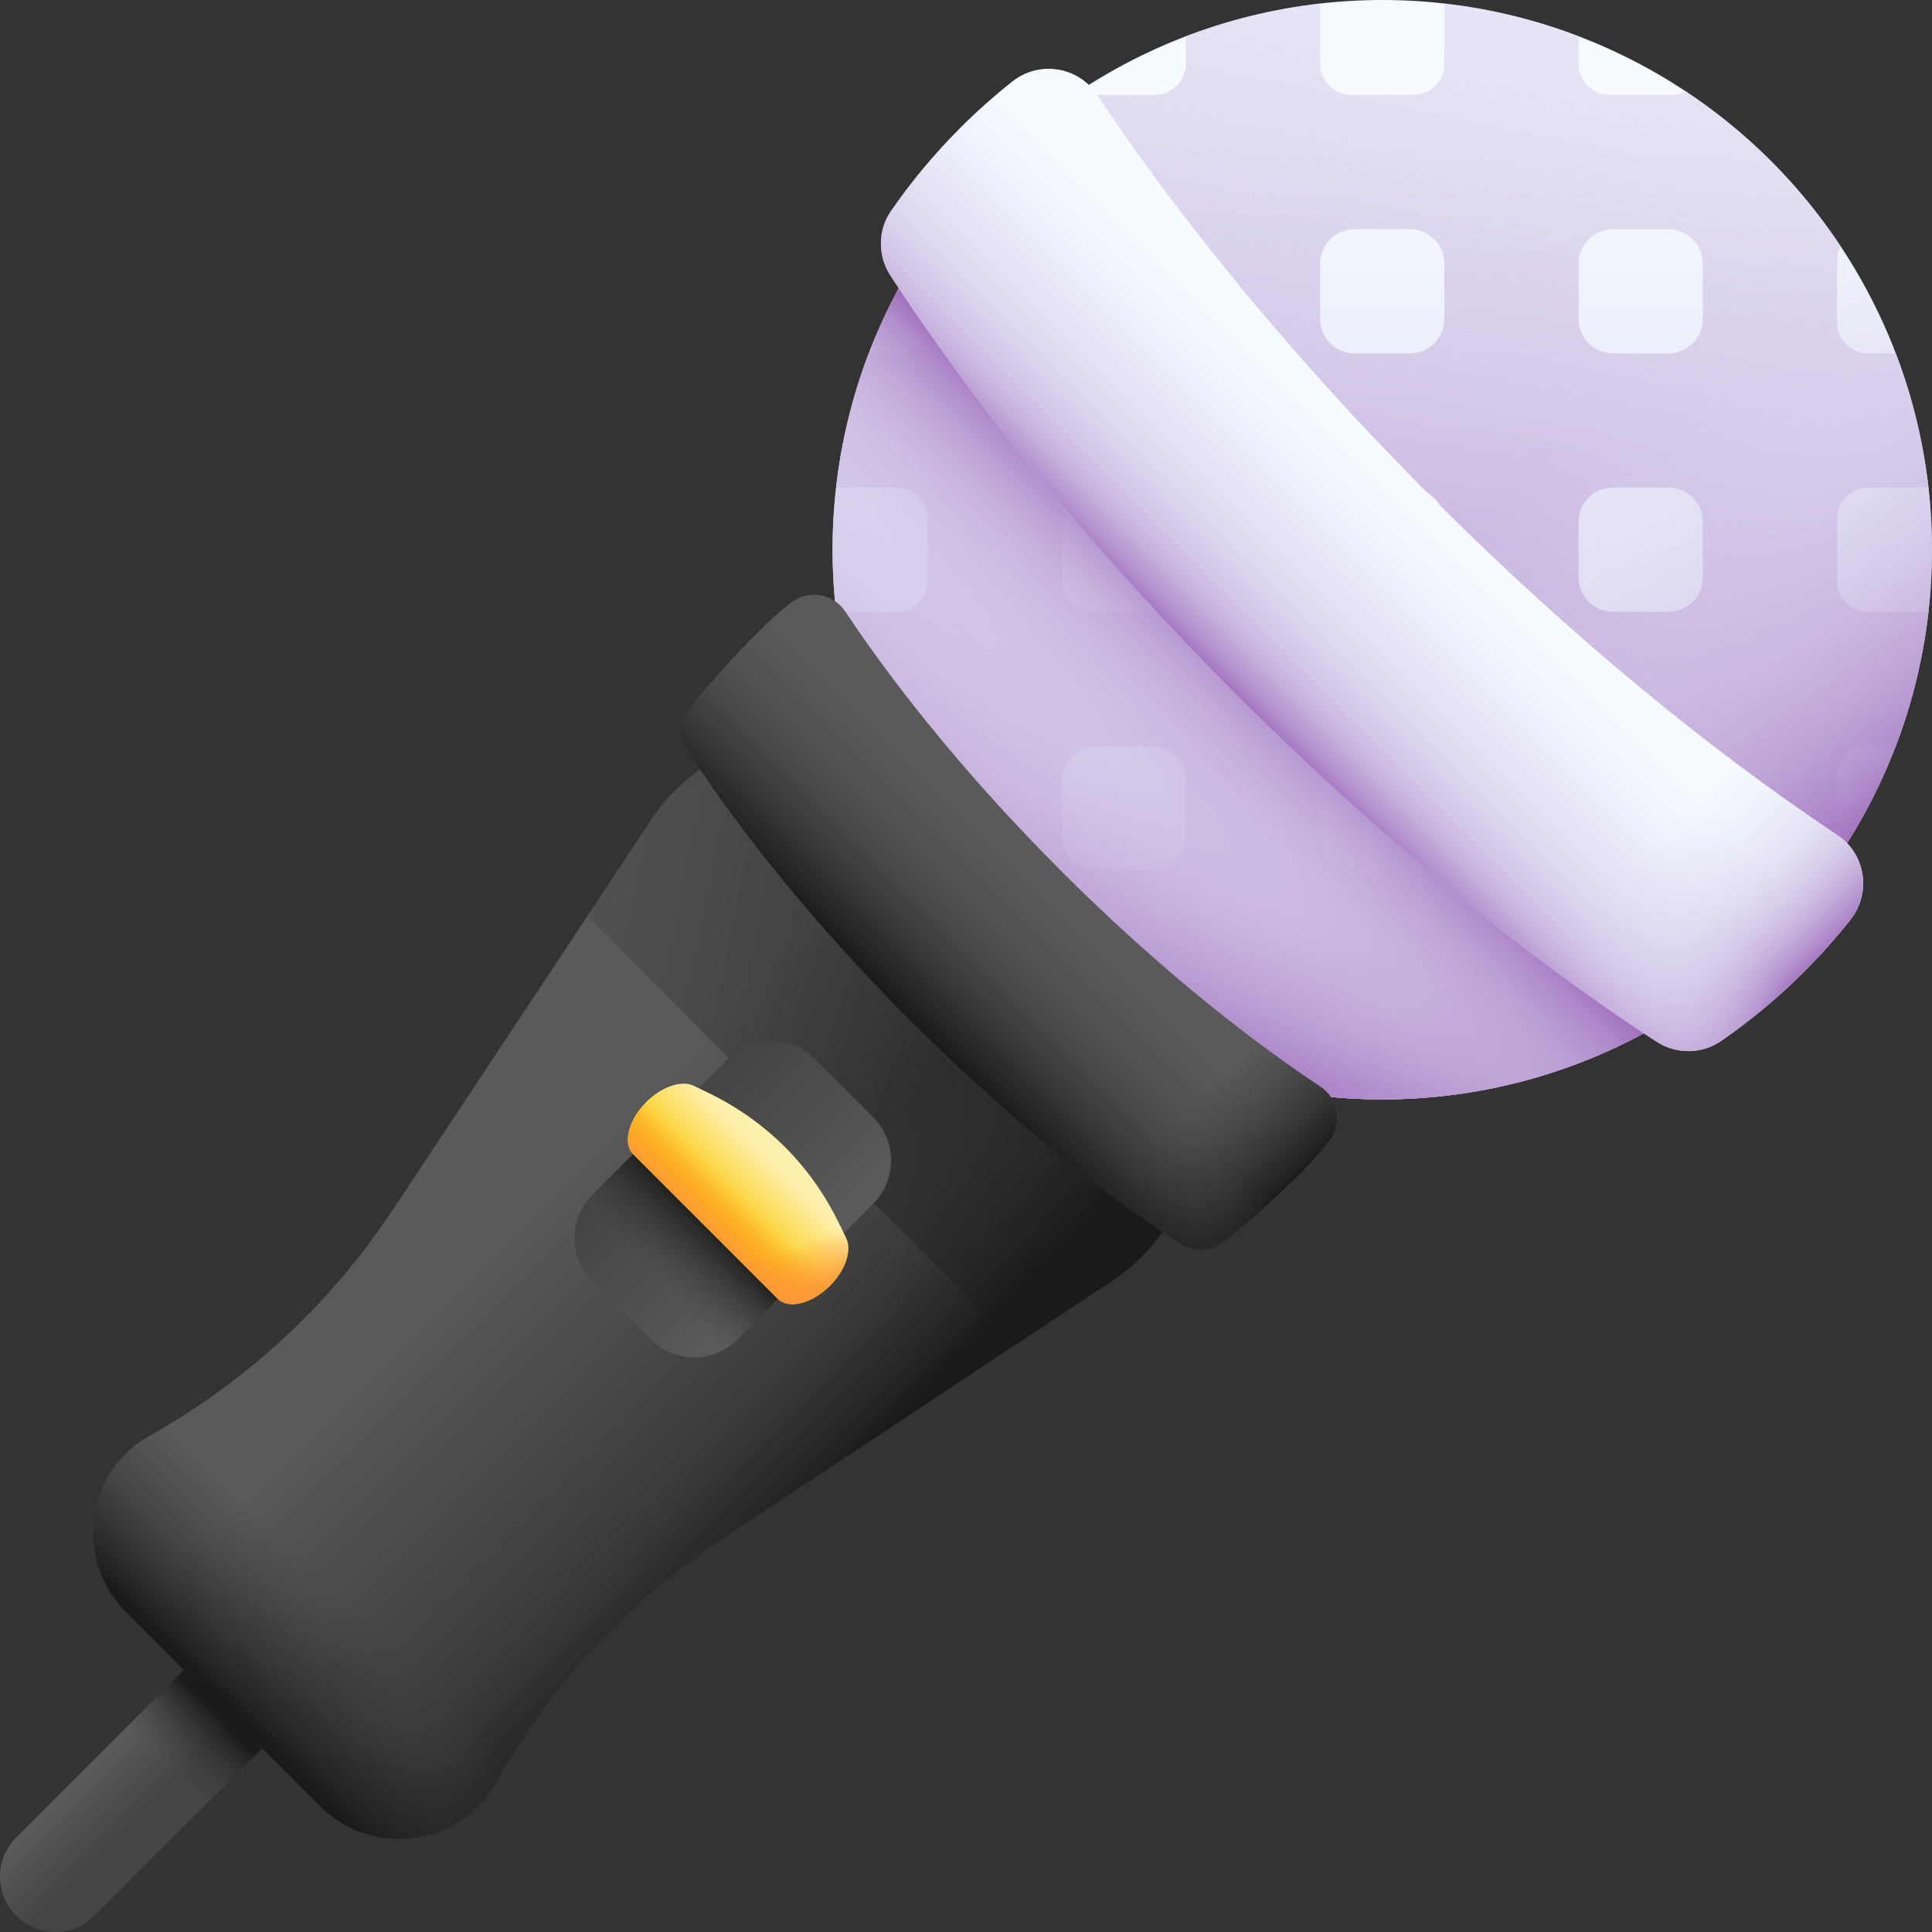
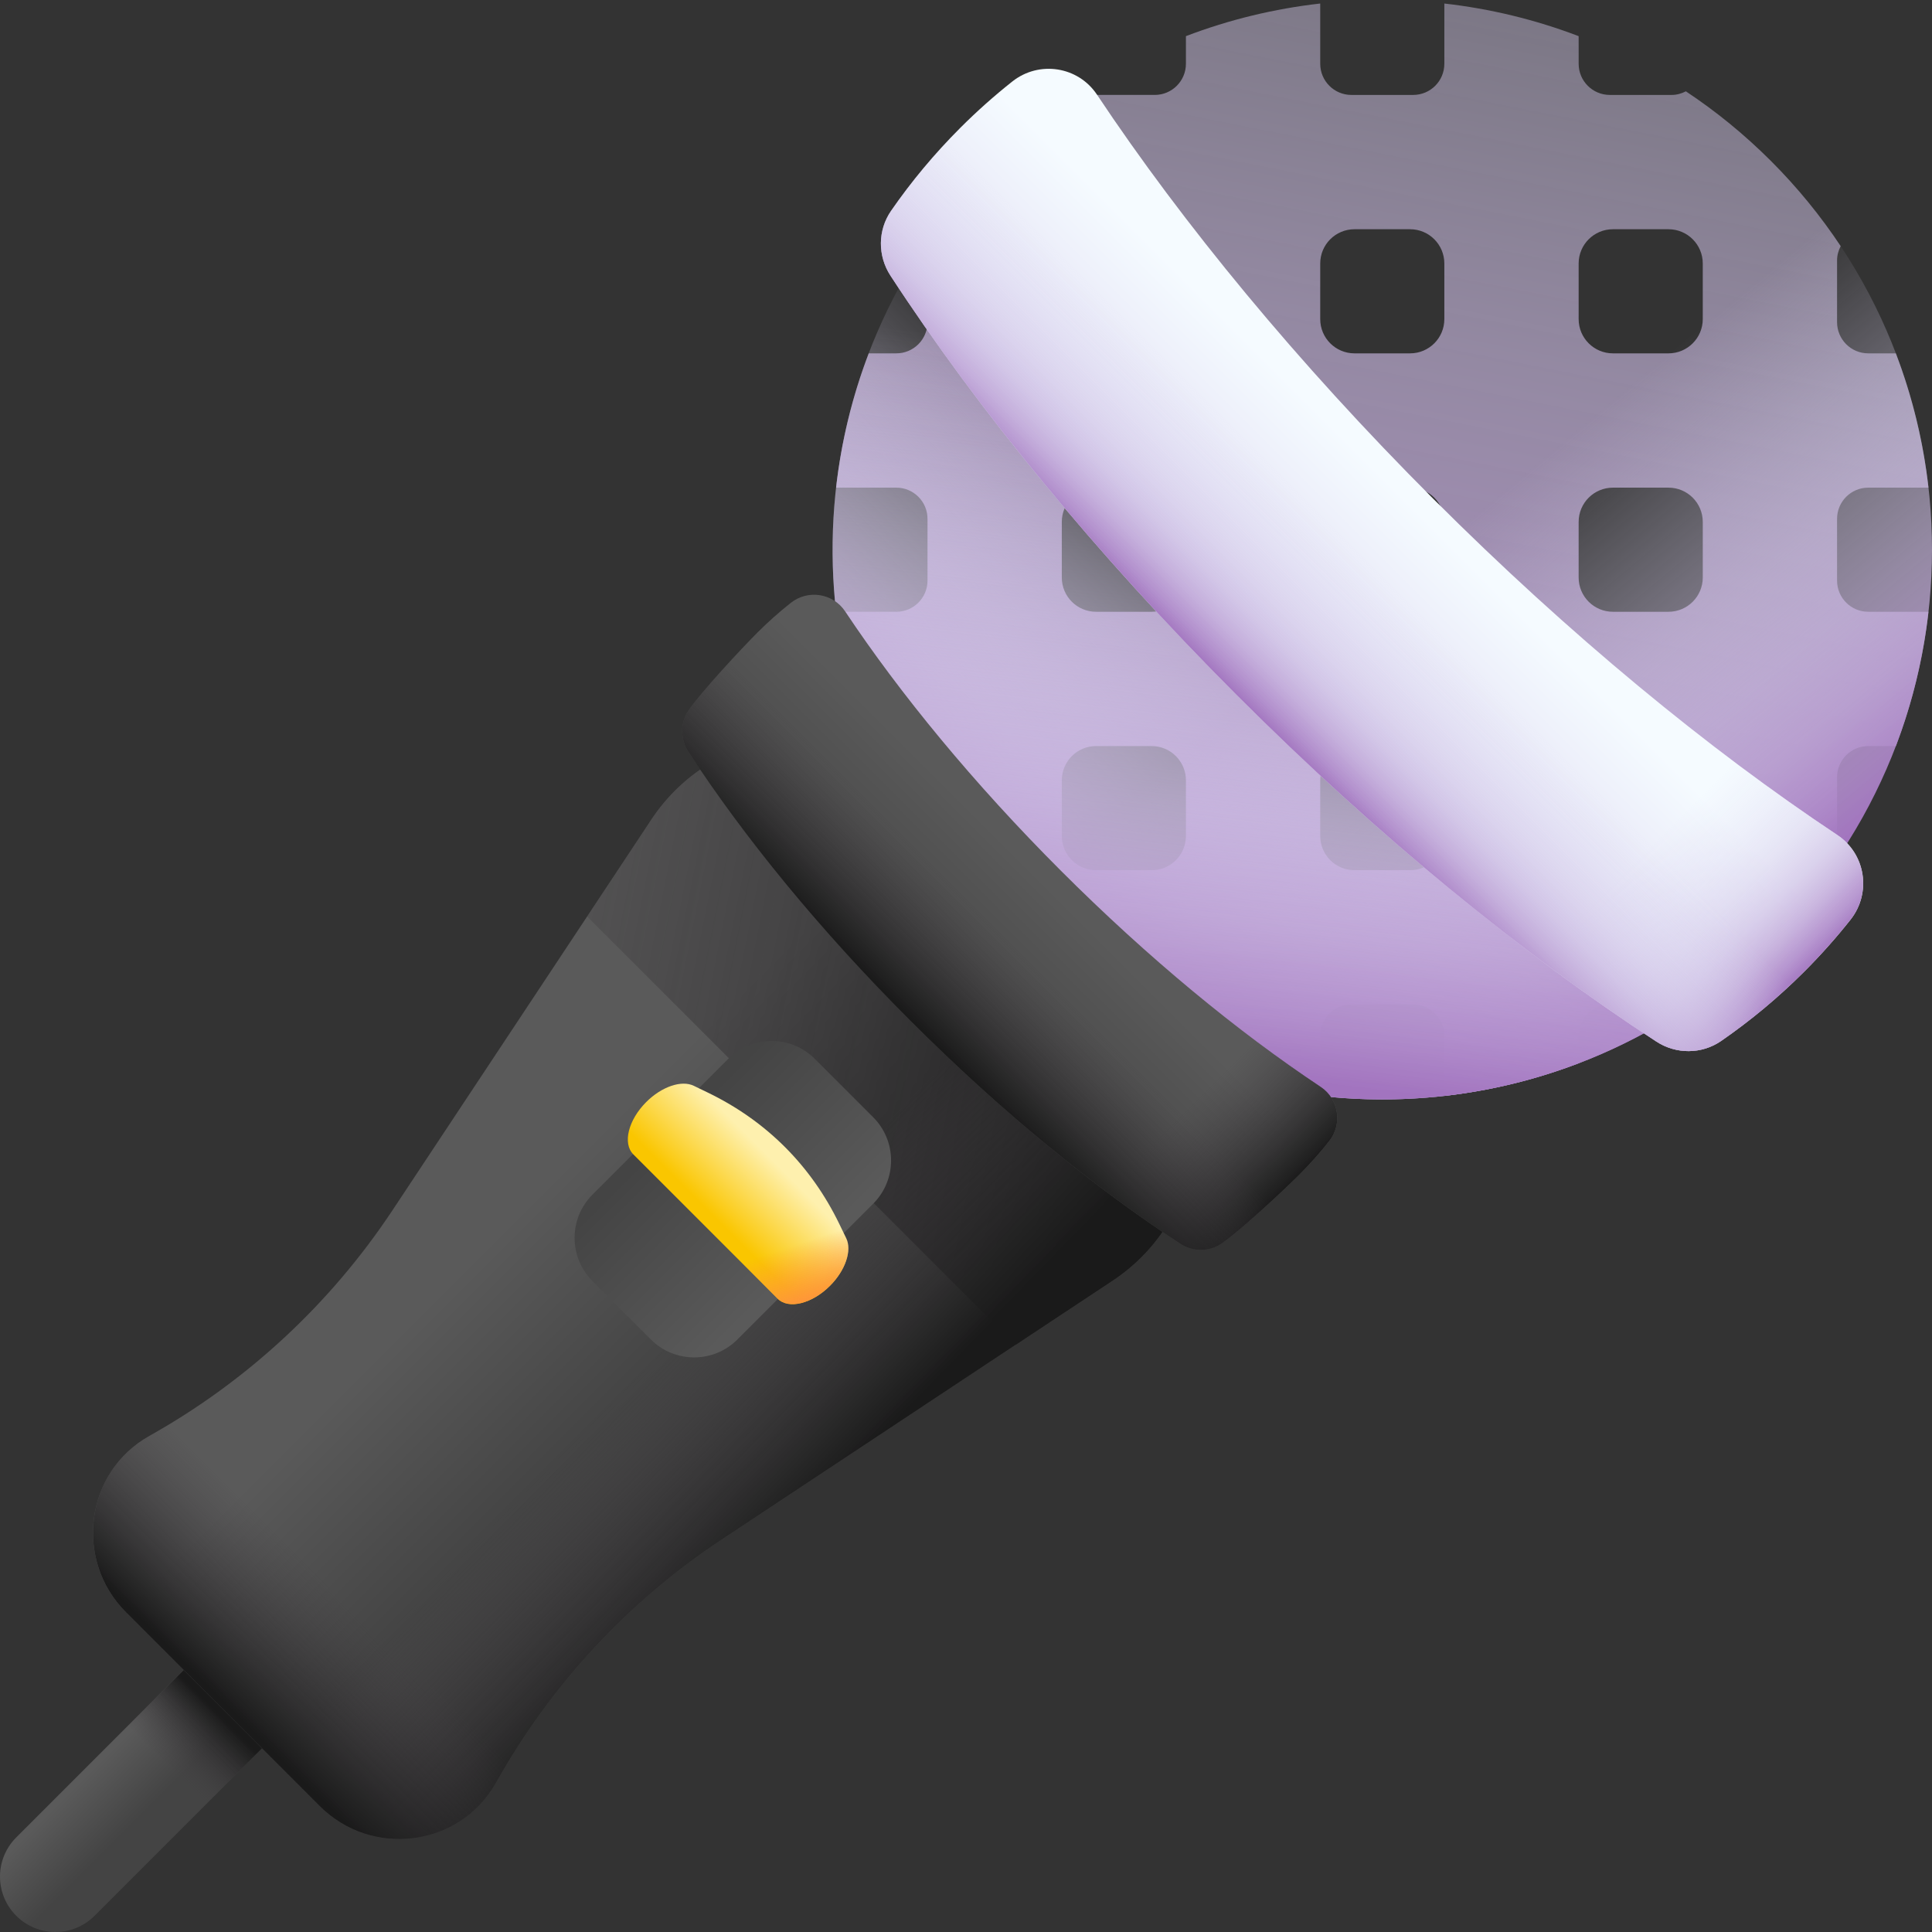
<svg xmlns="http://www.w3.org/2000/svg" xmlns:xlink="http://www.w3.org/1999/xlink" id="Capa_1" viewBox="0 0 512 512">
  <rect x="0" y="0" width="512" height="512" fill="#333333" stroke="none" />
  <linearGradient id="lg1">
    <stop offset="0" stop-color="#f5fbff" />
    <stop offset="1" stop-color="#dbd5ef" />
  </linearGradient>
  <linearGradient id="SVGID_1_" gradientTransform="matrix(.707 .707 -.707 .707 1007.298 267.63)" gradientUnits="userSpaceOnUse" x1="-619.265" x2="-479.14" xlink:href="#lg1" y1="287.216" y2="427.341" />
  <linearGradient id="lg2">
    <stop offset="0" stop-color="#dbd5ef" stop-opacity="0" />
    <stop offset=".285" stop-color="#d9d2ee" stop-opacity=".285" />
    <stop offset=".474" stop-color="#d4c9e9" stop-opacity=".474" />
    <stop offset=".635" stop-color="#cbbae2" stop-opacity=".635" />
    <stop offset=".779" stop-color="#bfa5d7" stop-opacity=".78" />
    <stop offset=".913" stop-color="#af8aca" stop-opacity=".913" />
    <stop offset="1" stop-color="#a274bf" />
  </linearGradient>
  <linearGradient id="SVGID_00000176025144066575570260000008556048817216183993_" gradientTransform="matrix(.707 .707 -.707 .707 1007.298 267.63)" gradientUnits="userSpaceOnUse" x1="-741.284" x2="-473.114" xlink:href="#lg2" y1="65.026" y2="466.303" />
  <linearGradient id="SVGID_00000024713211864989611710000009091773660821366973_" gradientTransform="matrix(.707 .707 -.707 .707 1007.298 267.63)" gradientUnits="userSpaceOnUse" x1="-531.022" x2="-401.83" xlink:href="#lg2" y1="367.773" y2="379.518" />
  <linearGradient id="SVGID_00000096764276595079889330000000805321120995517071_" gradientTransform="matrix(.707 .707 -.707 .707 1007.298 267.63)" gradientUnits="userSpaceOnUse" x1="-539.471" x2="-539.471" xlink:href="#lg2" y1="400.707" y2="512.148" />
  <linearGradient id="SVGID_00000035509293776668149920000008062659978537447601_" gradientTransform="matrix(.707 .707 -.707 .707 1007.298 267.63)" gradientUnits="userSpaceOnUse" x1="-584.16" x2="-469.649" xlink:href="#lg2" y1="347.53" y2="493.359" />
  <linearGradient id="SVGID_00000062156433142696192140000013377249906578276260_" gradientTransform="matrix(.707 .707 -.707 .707 1007.298 267.63)" gradientUnits="userSpaceOnUse" x1="-539.471" x2="-539.471" xlink:href="#lg2" y1="493.462" y2="409.942" />
  <linearGradient id="SVGID_00000017505679631343078770000010287910951321255857_" gradientTransform="matrix(.707 .707 -.707 .707 1007.298 267.63)" gradientUnits="userSpaceOnUse" x1="-539.471" x2="-539.471" xlink:href="#lg1" y1="353.076" y2="415.075" />
  <linearGradient id="SVGID_00000145758552197405902490000015622626942961814451_" gradientTransform="matrix(.707 .707 -.707 .707 1007.298 267.63)" gradientUnits="userSpaceOnUse" x1="-433.919" x2="-380.522" xlink:href="#lg2" y1="378.204" y2="378.204" />
  <linearGradient id="SVGID_00000139261605726009573020000005197857398711087531_" gradientTransform="matrix(.707 .707 -.707 .707 1007.298 267.63)" gradientUnits="userSpaceOnUse" x1="-539.471" x2="-539.471" xlink:href="#lg2" y1="371.835" y2="421.955" />
  <linearGradient id="lg3">
    <stop offset="0" stop-color="#5a5a5a" />
    <stop offset="1" stop-color="#444" />
  </linearGradient>
  <linearGradient id="SVGID_00000110442070363078774650000015362965189149893033_" gradientTransform="matrix(.707 .707 -.707 .707 1007.298 267.63)" gradientUnits="userSpaceOnUse" x1="-552.847" x2="-534.931" xlink:href="#lg3" y1="831.4" y2="831.4" />
  <linearGradient id="lg4">
    <stop offset="0" stop-color="#433f43" stop-opacity="0" />
    <stop offset="1" stop-color="#1a1a1a" />
  </linearGradient>
  <linearGradient id="SVGID_00000178167446322464795820000010907455536432129433_" gradientTransform="matrix(.707 .707 -.707 .707 1007.298 267.63)" gradientUnits="userSpaceOnUse" x1="-539.471" x2="-539.471" xlink:href="#lg4" y1="822.966" y2="803.391" />
  <linearGradient id="SVGID_00000063596423734151728110000011632987110764143023_" gradientTransform="matrix(0 -1 1 0 -1265.523 1962.754)" gradientUnits="userSpaceOnUse" x1="1644.473" x2="1604.348" xlink:href="#lg3" y1="1405.881" y2="1446.006" />
  <linearGradient id="SVGID_00000015317617588096663900000010555619220720546690_" gradientTransform="matrix(0 -1 1 0 -1265.523 1962.754)" gradientUnits="userSpaceOnUse" x1="1716.063" x2="1673.078" xlink:href="#lg4" y1="1363.42" y2="1578.343" />
  <linearGradient id="SVGID_00000088106875007196345480000002350575184763626899_" gradientTransform="matrix(0 -1 1 0 -1265.523 1962.754)" gradientUnits="userSpaceOnUse" x1="1607.245" x2="1567.126" xlink:href="#lg4" y1="1443.336" y2="1484.41" />
  <linearGradient id="SVGID_00000036956962116209683210000000412904697962623889_" gradientTransform="matrix(.707 .707 -.707 .707 1007.298 267.63)" gradientUnits="userSpaceOnUse" x1="-539.471" x2="-539.471" xlink:href="#lg4" y1="758.223" y2="800.25" />
  <linearGradient id="SVGID_00000005987964016976102490000010363391381333298079_" gradientTransform="matrix(.707 .707 -.707 .707 1007.298 267.63)" gradientUnits="userSpaceOnUse" x1="-539.471" x2="-539.471" xlink:href="#lg3" y1="492.599" y2="538.892" />
  <linearGradient id="SVGID_00000139287040152337272920000012058342943950695328_" gradientTransform="matrix(.707 .707 -.707 .707 1007.298 267.63)" gradientUnits="userSpaceOnUse" x1="-471.676" x2="-437.38" xlink:href="#lg4" y1="511.361" y2="511.361" />
  <linearGradient id="SVGID_00000023240466679483279270000018212989804543857563_" gradientTransform="matrix(.707 .707 -.707 .707 1007.298 267.63)" gradientUnits="userSpaceOnUse" x1="-539.471" x2="-539.471" xlink:href="#lg4" y1="510.389" y2="543.222" />
  <linearGradient id="SVGID_00000028304469995746439640000005231920564723355802_" gradientTransform="matrix(.707 .707 -.707 .707 1007.298 267.63)" gradientUnits="userSpaceOnUse" x1="-515.02" x2="-563.949" xlink:href="#lg3" y1="610.411" y2="610.411" />
  <linearGradient id="SVGID_00000075855457508235923500000010556536792938895504_" gradientTransform="matrix(.707 .707 -.707 .707 1007.298 267.63)" gradientUnits="userSpaceOnUse" x1="-539.471" x2="-539.471" xlink:href="#lg4" y1="639.781" y2="618.662" />
  <linearGradient id="SVGID_00000078742921102827972940000006689646388179794862_" gradientTransform="matrix(.707 .707 -.707 .707 524.828 -1109.135)" gradientUnits="userSpaceOnUse" x1="775.207" x2="775.207" y1="1228.227" y2="1249.76">
    <stop offset="0" stop-color="#fef0ae" />
    <stop offset="1" stop-color="#fac600" />
  </linearGradient>
  <linearGradient id="lg5">
    <stop offset="0" stop-color="#fe9738" stop-opacity="0" />
    <stop offset="1" stop-color="#fe9738" />
  </linearGradient>
  <linearGradient id="SVGID_00000157987175959785589040000006749614690594017943_" gradientTransform="matrix(.707 .707 -.707 .707 524.828 -1109.135)" gradientUnits="userSpaceOnUse" x1="793.843" x2="806.976" xlink:href="#lg5" y1="1243.111" y2="1249.745" />
  <linearGradient id="SVGID_00000010276273873723024190000016924454441612762243_" gradientTransform="matrix(.707 .707 -.707 .707 524.828 -1109.135)" gradientUnits="userSpaceOnUse" x1="775.207" x2="775.207" xlink:href="#lg5" y1="1240.426" y2="1253.898" />
  <g>
    <g>
      <g>
        <g>
-           <circle cx="366.32" cy="145.68" fill="url(#SVGID_1_)" r="145.68" />
          <path d="m495.104 197.718h7.317c4.397-11.521 7.277-23.486 8.644-35.591h-15.961c-4.563 0-8.262-3.699-8.262-8.262v-16.368c0-4.563 3.699-8.262 8.262-8.262h15.961c-1.367-12.105-4.247-24.071-8.644-35.592h-7.317c-4.563 0-8.262-3.699-8.262-8.262v-16.369c0-1.372.366-2.645.958-3.784-5.29-7.969-11.444-15.534-18.468-22.559-7.025-7.025-14.59-13.178-22.559-18.468-1.139.592-2.412.958-3.784.958h-16.368c-4.563 0-8.262-3.699-8.262-8.262v-7.317c-11.521-4.397-23.486-7.277-35.592-8.644v15.961c0 4.563-3.699 8.262-8.262 8.262h-16.368c-4.563 0-8.262-3.699-8.262-8.262v-15.963c-12.105 1.367-24.071 4.247-35.591 8.644v7.317c0 4.563-3.699 8.262-8.262 8.262h-21.564c-7.451 5.073-14.54 10.903-21.148 17.511s-12.438 13.697-17.51 21.148v21.564c0 4.563-3.699 8.262-8.262 8.262h-7.317c-4.397 11.521-7.277 23.486-8.644 35.591h15.962c4.563 0 8.262 3.699 8.262 8.262v16.368c0 4.563-3.699 8.262-8.262 8.262h-15.962c1.367 12.105 4.247 24.071 8.644 35.592h7.317c4.563 0 8.262 3.699 8.262 8.262v16.368c0 1.372-.366 2.646-.958 3.784 5.29 7.969 11.443 15.535 18.468 22.559s14.59 13.178 22.559 18.468c1.138-.591 2.412-.958 3.784-.958h16.368c4.563 0 8.262 3.699 8.262 8.262v7.317c11.521 4.397 23.486 7.277 35.592 8.644v-15.961c0-4.563 3.699-8.262 8.262-8.262h16.368c4.563 0 8.262 3.699 8.262 8.262v15.961c12.105-1.367 24.071-4.247 35.592-8.644v-7.317c0-4.563 3.699-8.262 8.262-8.262h21.564c7.451-5.073 14.54-10.903 21.148-17.51 6.608-6.608 12.438-13.697 17.511-21.148v-21.564c-.002-4.56 3.697-8.26 8.26-8.26zm-189.901-104.076h-14.734c-5.014 0-9.079-4.065-9.079-9.079v-14.734c0-5.014 4.065-9.079 9.079-9.079h14.734c5.014 0 9.079 4.065 9.079 9.079v14.734c0 5.015-4.065 9.079-9.079 9.079zm0 68.485h-14.735c-5.014 0-9.079-4.065-9.079-9.079v-14.734c0-5.014 4.065-9.079 9.079-9.079h14.734c5.014 0 9.079 4.065 9.079 9.079v14.735c.001 5.013-4.064 9.078-9.078 9.078zm68.484-68.484h-14.735c-5.014 0-9.079-4.065-9.079-9.079v-14.735c0-5.014 4.065-9.079 9.079-9.079h14.734c5.014 0 9.079 4.065 9.079 9.079v14.735c.001 5.014-4.063 9.079-9.078 9.079zm-68.484 136.968h-14.734c-5.014 0-9.079-4.065-9.079-9.079v-14.734c0-5.014 4.065-9.079 9.079-9.079h14.734c5.014 0 9.079 4.065 9.079 9.079v14.734c0 5.014-4.065 9.079-9.079 9.079zm68.484-68.484h-14.734c-5.014 0-9.079-4.065-9.079-9.079v-14.734c0-5.014 4.065-9.079 9.079-9.079h14.735c5.014 0 9.079 4.065 9.079 9.079v14.735c-.001 5.013-4.066 9.078-9.08 9.078zm68.484-68.485h-14.734c-5.014 0-9.079-4.065-9.079-9.079v-14.734c0-5.014 4.065-9.079 9.079-9.079h14.734c5.014 0 9.079 4.065 9.079 9.079v14.734c.001 5.015-4.064 9.08-9.079 9.079zm-68.484 136.969h-14.734c-5.014 0-9.079-4.065-9.079-9.079v-14.734c0-5.014 4.065-9.079 9.079-9.079h14.735c5.014 0 9.079 4.065 9.079 9.079v14.735c-.001 5.013-4.065 9.078-9.08 9.078zm68.484-68.484h-14.735c-5.014 0-9.079-4.065-9.079-9.079v-14.735c0-5.014 4.065-9.079 9.079-9.079h14.735c5.014 0 9.079 4.065 9.079 9.079v14.735c.001 5.014-4.064 9.079-9.079 9.079zm.001 68.484h-14.735c-5.014 0-9.079-4.065-9.079-9.079v-14.734c0-5.014 4.065-9.079 9.079-9.079h14.734c5.014 0 9.079 4.065 9.079 9.079v14.735c.001 5.013-4.064 9.078-9.078 9.078z" fill="url(#SVGID_00000176025144066575570260000008556048817216183993_)" />
          <path d="m469.331 42.669c-4.731-4.731-9.711-9.06-14.89-13.004l-204.136 204.137c3.944 5.179 8.273 10.159 13.004 14.89 56.892 56.892 149.131 56.892 206.023 0s56.891-149.131-.001-206.023z" fill="url(#SVGID_00000024713211864989611710000009091773660821366973_)" />
          <path d="m248.725 59.659c-41.8 56.995-36.94 137.51 14.583 189.033s132.038 56.384 189.033 14.583z" fill="url(#SVGID_00000096764276595079889330000000805321120995517071_)" />
          <path d="m248.725 59.659c-41.8 56.995-36.94 137.51 14.583 189.033s132.038 56.384 189.033 14.583z" fill="url(#SVGID_00000035509293776668149920000008062659978537447601_)" />
-           <path d="m248.725 59.659c-41.8 56.995-36.94 137.51 14.583 189.033s132.038 56.384 189.033 14.583z" fill="url(#SVGID_00000062156433142696192140000013377249906578276260_)" />
        </g>
        <g>
          <path d="m438.94 276.015c5.241 3.42 12.035 3.406 17.183-.151 7.745-5.352 15.119-11.473 22.013-18.367 4.407-4.407 8.499-9.011 12.275-13.782 5.598-7.072 4.021-17.42-3.486-22.42-34.101-22.709-71.037-53.052-107.103-89.117s-66.408-73.001-89.117-107.103c-4.999-7.507-15.348-9.085-22.42-3.486-4.771 3.777-9.374 7.868-13.782 12.275-6.894 6.894-13.014 14.268-18.367 22.013-3.558 5.148-3.571 11.942-.151 17.183 22.981 35.22 54.292 73.662 91.792 111.162s75.944 68.812 111.163 91.793z" fill="url(#SVGID_00000017505679631343078770000010287910951321255857_)" />
          <path d="m486.925 221.295c-34.101-22.709-71.037-53.052-107.103-89.117-3.756-3.756-7.434-7.523-11.064-11.293l-52.043 52.043c3.63 3.771 7.306 7.538 11.063 11.295 37.5 37.5 75.942 68.811 111.162 91.792 5.241 3.42 12.035 3.406 17.183-.151 7.745-5.352 15.119-11.473 22.013-18.367 4.407-4.407 8.499-9.011 12.275-13.782 5.599-7.072 4.022-17.42-3.486-22.42z" fill="url(#SVGID_00000145758552197405902490000015622626942961814451_)" />
          <path d="m254.504 33.864c-6.894 6.894-13.014 14.268-18.367 22.013-3.558 5.148-3.571 11.942-.151 17.183 22.981 35.22 54.292 73.662 91.792 111.162s75.942 68.811 111.162 91.792c5.241 3.42 12.035 3.406 17.183-.151 7.745-5.352 15.119-11.473 22.013-18.367 2.341-2.341 4.586-4.741 6.749-7.188l-223.193-223.193c-2.447 2.163-4.847 4.408-7.188 6.749z" fill="url(#SVGID_00000139261605726009573020000005197857398711087531_)" />
        </g>
      </g>
      <g>
        <path d="m4.3 507.7c-5.733-5.733-5.733-15.029 0-20.762l56.912-56.912 20.762 20.762-56.912 56.912c-5.733 5.733-15.029 5.733-20.762 0z" fill="url(#SVGID_00000110442070363078774650000015362965189149893033_)" />
        <path d="m17.381 473.857 20.762 20.762 43.83-43.83-20.761-20.762z" fill="url(#SVGID_00000178167446322464795820000010907455536432129433_)" />
      </g>
      <g>
        <g>
          <path d="m247.51 209.46 55.03 55.03c21.832 21.832 17.88 58.06-7.917 75.025-.179.118-.357.235-.536.353l-102.73 68.061c-25.007 16.557-45.453 38.739-59.881 64.483-9.572 17.056-32.933 20.028-46.763 6.198l-51.323-51.324c-13.83-13.83-10.857-37.191 6.199-46.763 25.744-14.428 47.926-34.874 64.483-59.881l68.061-102.73c.118-.178.236-.357.353-.535 16.964-25.797 53.192-29.75 75.024-7.917z" fill="url(#SVGID_00000063596423734151728110000011632987110764143023_)" />
          <path d="m172.485 217.377c-.117.179-.235.357-.353.536l-16.536 24.959 113.533 113.533 24.959-16.536c.178-.118.357-.236.536-.354 25.797-16.965 29.749-53.193 7.917-75.025l-55.03-55.03c-21.833-21.833-58.061-17.88-75.026 7.917z" fill="url(#SVGID_00000015317617588096663900000010555619220720546690_)" />
          <path d="m302.54 264.49-51.329-51.329-215.973 215.974 49.476 49.476c13.83 13.83 37.191 10.857 46.763-6.199 14.428-25.744 34.874-47.926 59.881-64.482l102.73-68.061c.178-.118.357-.236.536-.354 25.796-16.965 29.749-53.192 7.916-75.025z" fill="url(#SVGID_00000088106875007196345480000002350575184763626899_)" />
          <path d="m100.976 325.168c-16.184 22.953-37.215 41.808-61.388 55.356-17.056 9.572-20.028 32.933-6.198 46.763l51.324 51.324c13.83 13.83 37.191 10.858 46.763-6.198 13.547-24.173 32.402-45.204 55.356-61.388z" fill="url(#SVGID_00000036956962116209683210000000412904697962623889_)" />
        </g>
        <g>
          <path d="m312.778 329.578c3.366 2.196 7.73 2.188 11.037-.097 4.974-3.438 16.104-13.762 20.532-18.19 2.831-2.831 5.459-5.787 7.884-8.852 3.596-4.542 2.583-11.189-2.239-14.4-21.903-14.586-45.627-34.075-68.791-57.239s-42.653-46.888-57.239-68.791c-3.211-4.822-9.858-5.835-14.4-2.239-3.064 2.426-6.021 5.054-8.852 7.884-4.428 4.428-14.752 15.558-18.19 20.532-2.285 3.306-2.294 7.67-.097 11.037 14.76 22.621 34.871 47.312 58.957 71.398 24.086 24.085 48.777 44.196 71.398 58.957z" fill="url(#SVGID_00000005987964016976102490000010363391381333298079_)" />
          <path d="m349.992 288.038c-21.903-14.586-45.627-34.075-68.791-57.239-2.412-2.412-4.775-4.832-7.106-7.254l-39.82 39.82c2.332 2.422 4.693 4.842 7.105 7.255 24.086 24.086 48.777 44.197 71.398 58.957 3.366 2.196 7.73 2.188 11.037-.097 4.974-3.438 16.104-13.762 20.532-18.19 2.831-2.831 5.459-5.787 7.884-8.852 3.596-4.542 2.583-11.188-2.239-14.4z" fill="url(#SVGID_00000139287040152337272920000012058342943950695328_)" />
          <path d="m200.71 167.653c-4.428 4.428-14.752 15.558-18.19 20.532-2.285 3.306-2.294 7.671-.097 11.037 14.76 22.621 34.871 47.312 58.957 71.398s48.777 44.197 71.398 58.957c3.366 2.196 7.73 2.188 11.037-.097 4.974-3.438 16.104-13.762 20.532-18.19 1.504-1.504 2.946-3.045 4.335-4.617l-143.355-143.355c-1.572 1.389-3.113 2.832-4.617 4.335z" fill="url(#SVGID_00000023240466679483279270000018212989804543857563_)" />
        </g>
        <path d="m172.488 354.976-15.464-15.464c-6.334-6.334-6.334-16.603 0-22.937l35.969-35.969c6.334-6.334 16.603-6.334 22.937 0l15.464 15.464c6.334 6.334 6.334 16.603 0 22.937l-35.969 35.969c-6.334 6.334-16.604 6.334-22.937 0z" fill="url(#SVGID_00000028304469995746439640000005231920564723355802_)" />
-         <path d="m175.008 298.591-17.984 17.984c-6.334 6.334-6.334 16.603 0 22.937l15.464 15.464c6.334 6.334 16.603 6.334 22.937 0l17.984-17.984z" fill="url(#SVGID_00000075855457508235923500000010556536792938895504_)" />
      </g>
      <g>
        <path d="m206.08 344.162-38.242-38.242c-2.886-2.886-1.357-9.094 3.415-13.866 4.085-4.085 9.343-5.882 12.603-4.307l3.715 1.795c15.512 7.495 27.394 19.377 34.889 34.889l1.795 3.715c1.575 3.26-.221 8.518-4.307 12.603-4.773 4.771-10.982 6.3-13.868 3.413z" fill="url(#SVGID_00000078742921102827972940000006689646388179794862_)" />
        <path d="m206.08 344.162c2.886 2.886 9.094 1.357 13.866-3.414 4.085-4.085 5.882-9.343 4.307-12.603l-1.795-3.715c-3.747-7.756-8.591-14.605-14.438-20.451l-21.062 21.062z" fill="url(#SVGID_00000157987175959785589040000006749614690594017943_)" />
-         <path d="m171.252 292.054c-4.772 4.772-6.301 10.98-3.415 13.866l38.242 38.242c2.886 2.886 9.094 1.357 13.866-3.414 2.483-2.483 4.114-5.398 4.663-8.036l-45.321-45.321c-2.637.549-5.551 2.179-8.035 4.663z" fill="url(#SVGID_00000010276273873723024190000016924454441612762243_)" />
      </g>
    </g>
  </g>
  <g />
  <g />
  <g />
  <g />
  <g />
  <g />
  <g />
  <g />
  <g />
  <g />
  <g />
  <g />
  <g />
  <g />
  <g />
</svg>